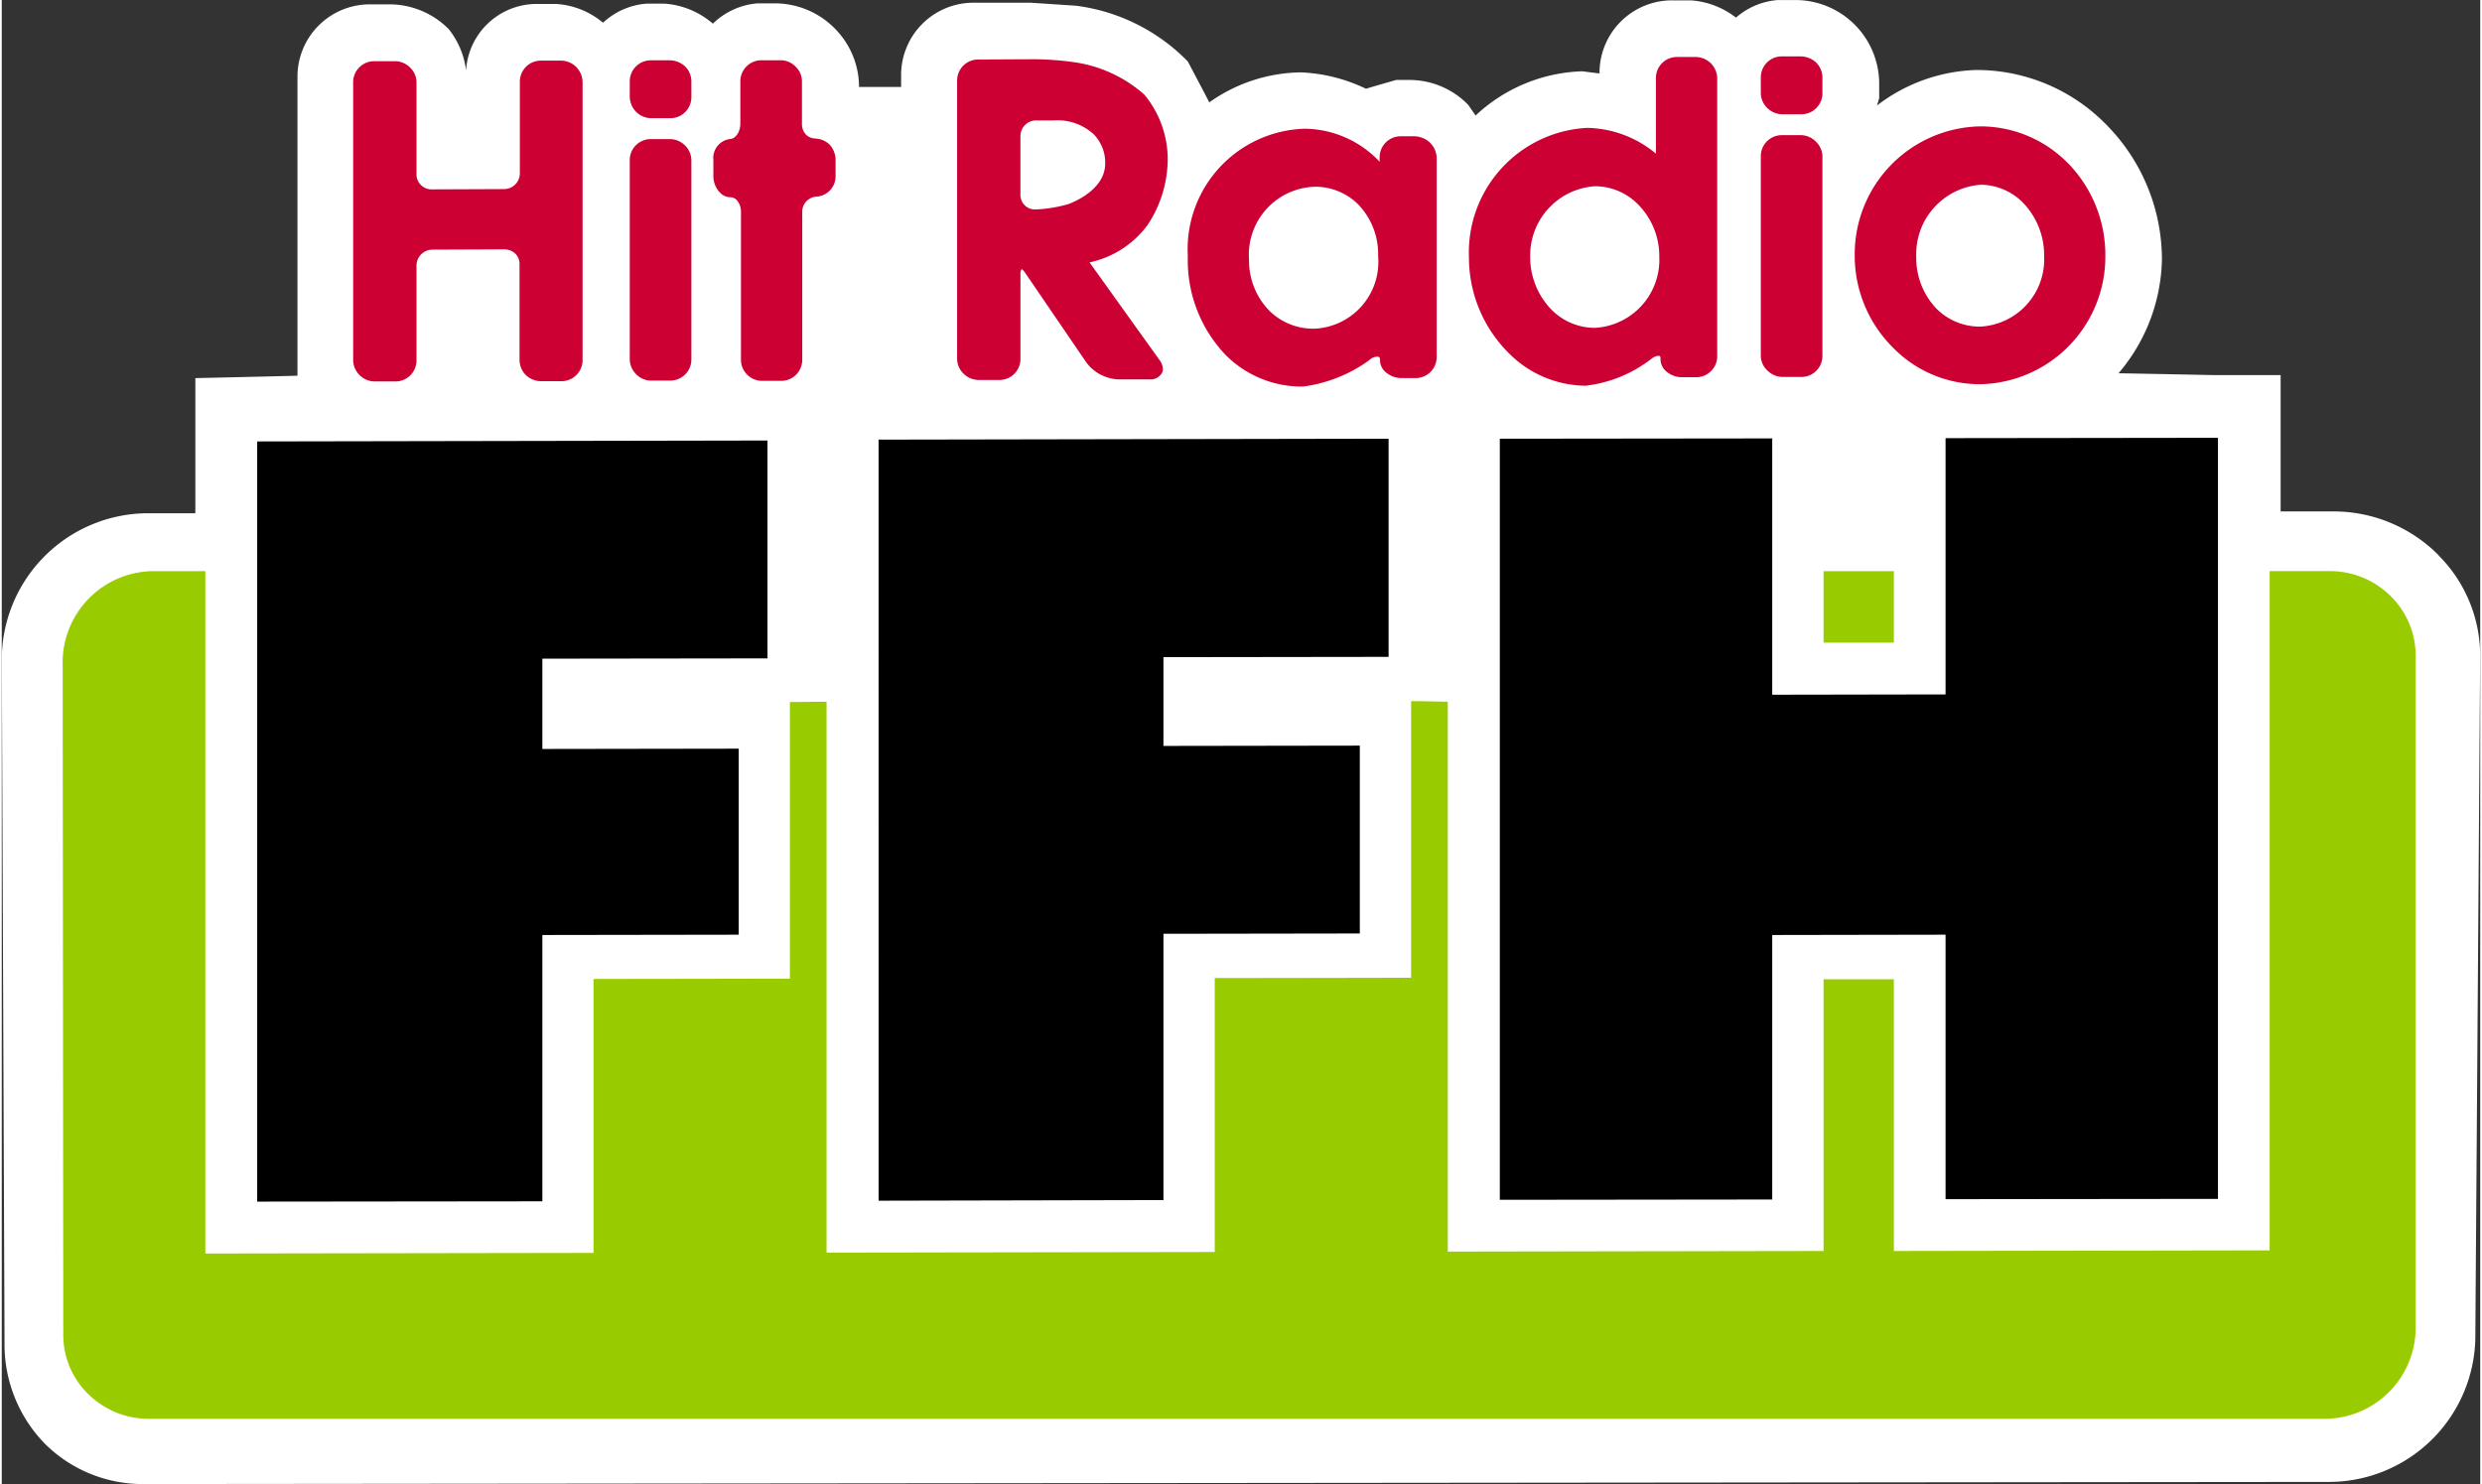
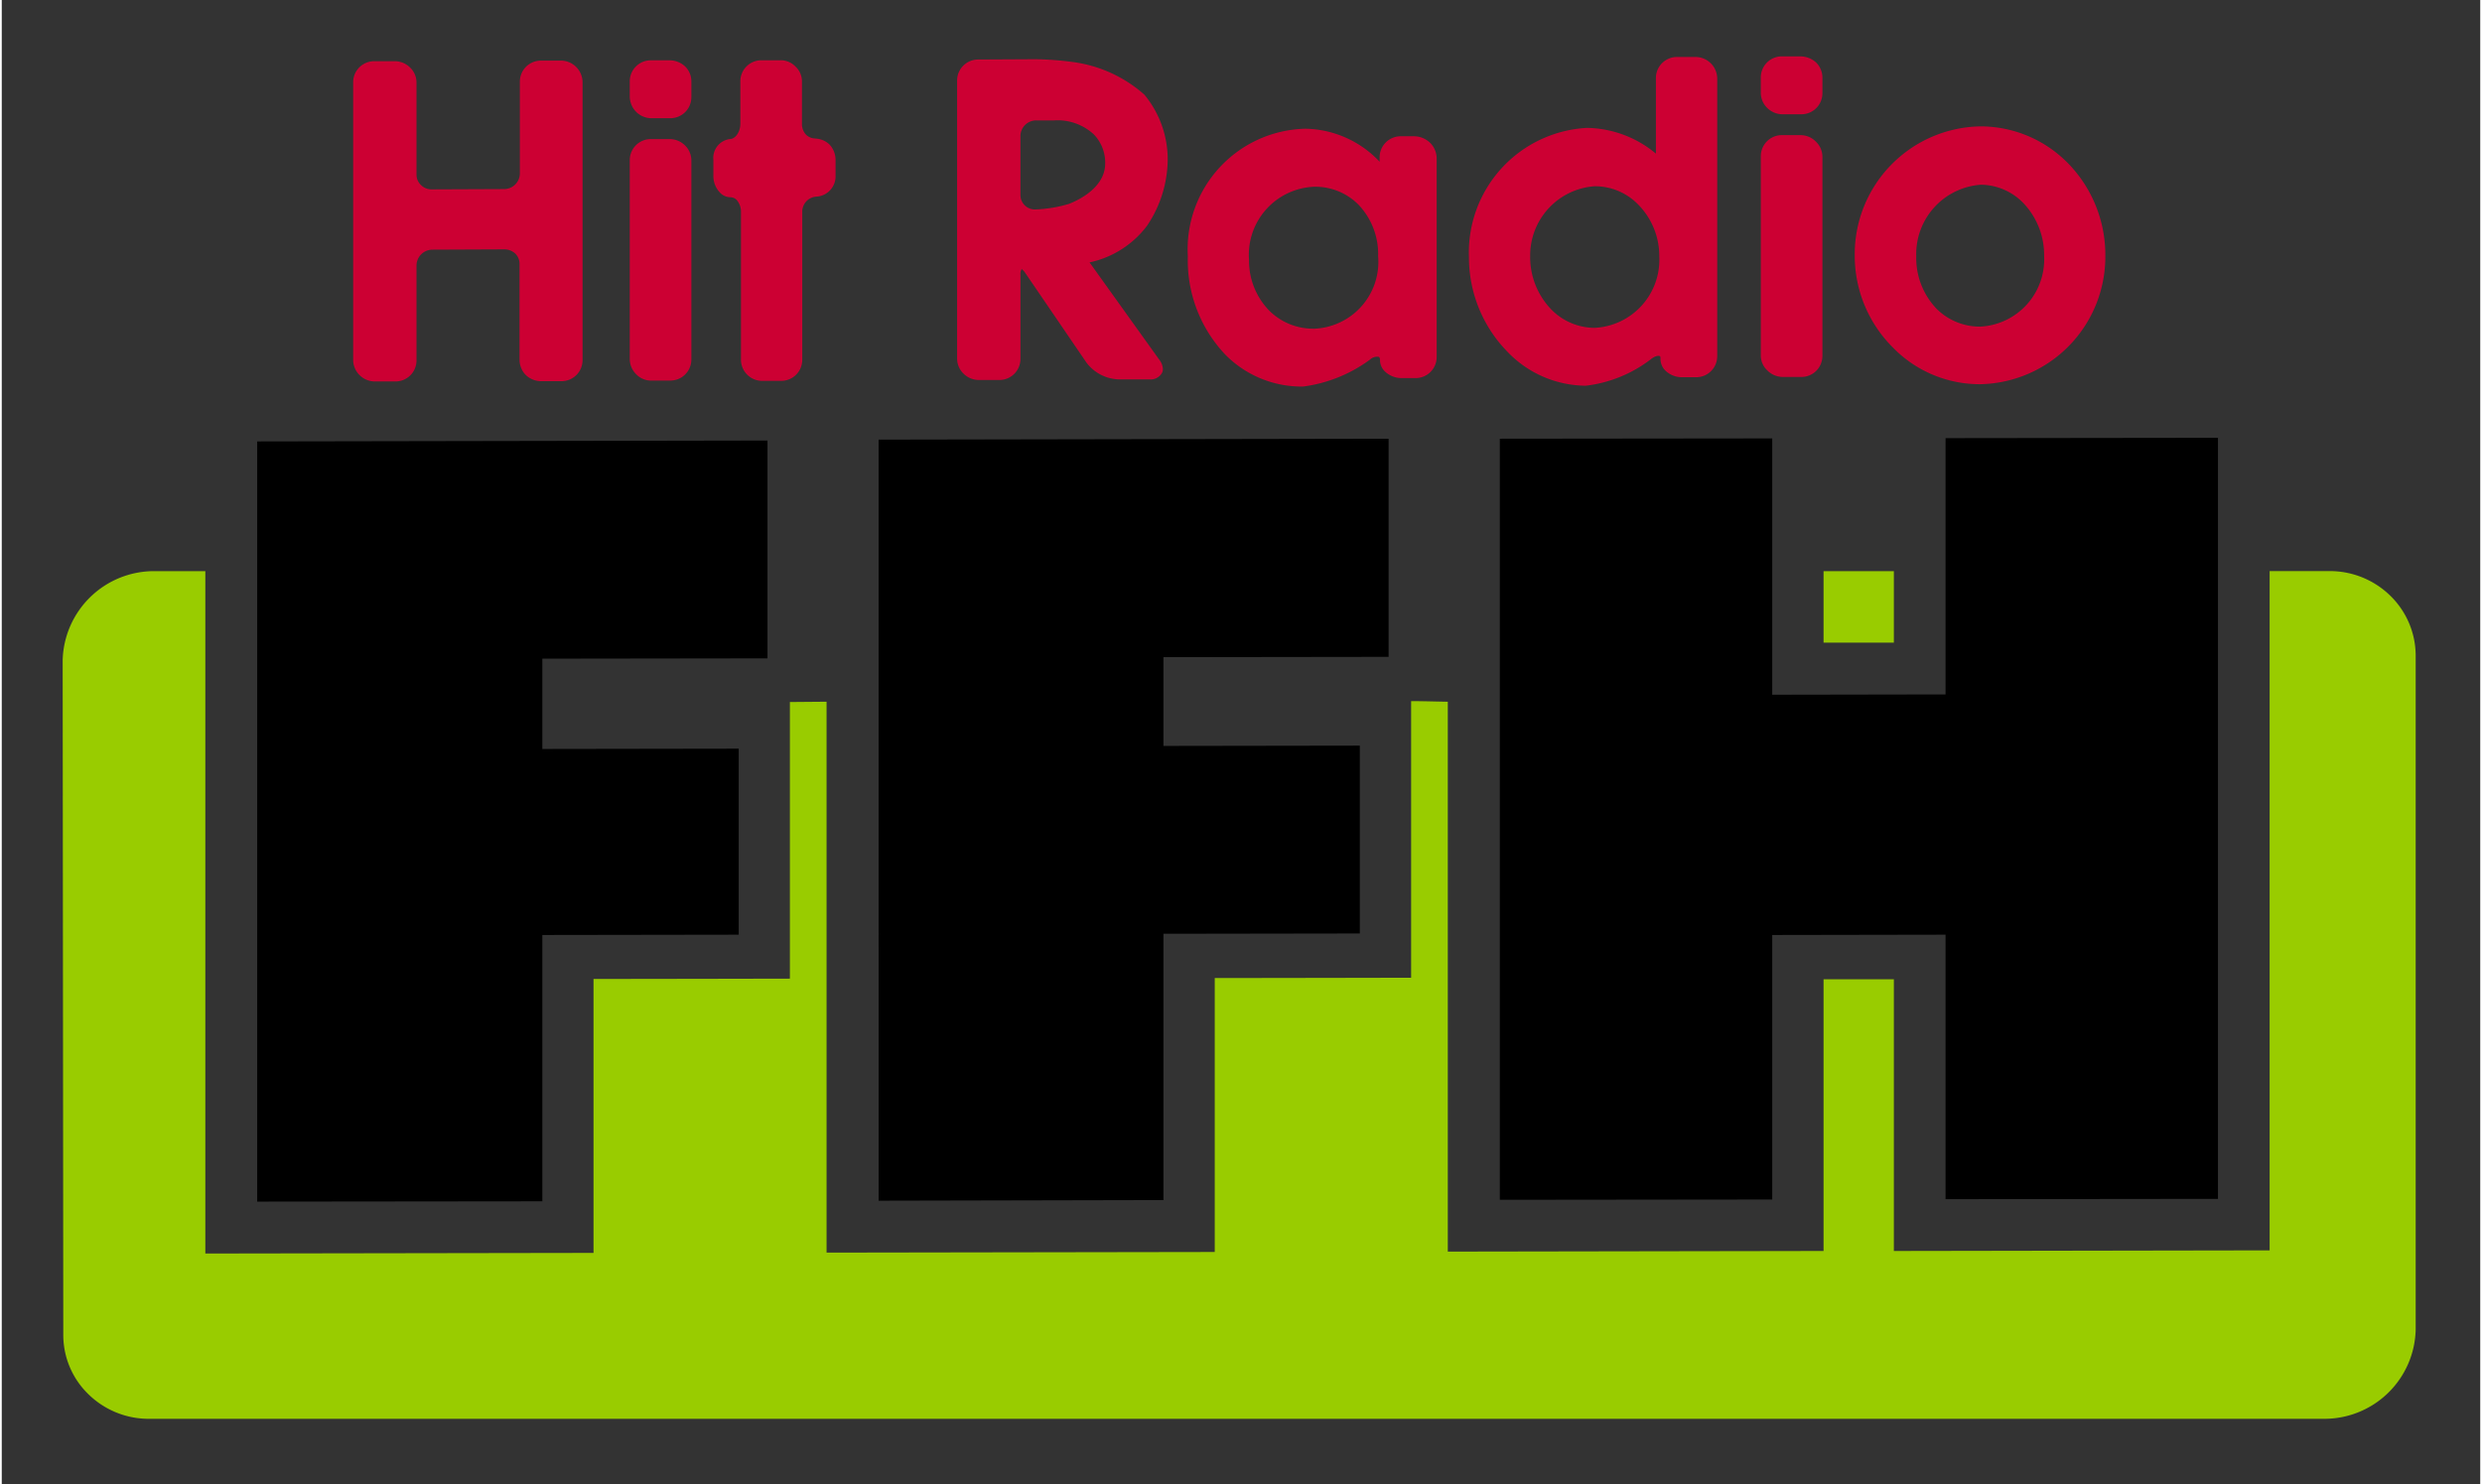
<svg xmlns="http://www.w3.org/2000/svg" viewBox="-17660 15 108.541 65" width="500" height="299">
  <rect x="-17660" y="15" width="108.541" height="65" fill="#333333" stroke="none" />
  <defs>
    <style>.a{fill:#fff;}.b{fill:#9c0;}.c{fill:#c03;}</style>
  </defs>
  <g transform="translate(-18010)">
-     <path class="a" d="M117.823,30.223a6.469,6.469,0,0,0-4.645-1.924H110.9V22.327h-2.959s-2.575-.053-4.14-.08a7.917,7.917,0,0,0,1.9-4.963,8.4,8.4,0,0,0-2.455-5.945,7.932,7.932,0,0,0-5.68-2.375,7.486,7.486,0,0,0-4.34,1.553c.027-.093.093-.318.093-.318v-.69A3.671,3.671,0,0,0,89.662,5.9h-.783a3.149,3.149,0,0,0-1.831.77,3.617,3.617,0,0,0-1.977-.756h-.8a3.175,3.175,0,0,0-3.2,3.2c-.372-.04-.743-.093-.743-.093a7.133,7.133,0,0,0-4.685,1.938c-.159-.239-.332-.478-.332-.478A3.586,3.586,0,0,0,72.755,9.4h-.584s-.849.239-1.327.385a7.239,7.239,0,0,0-2.853-.717,7.054,7.054,0,0,0-4.008,1.314c-.372-.717-.942-1.792-.942-1.792A8.315,8.315,0,0,0,58.158,6.15l-1.991-.133H53.686a3.167,3.167,0,0,0-3.2,3.2v.491H48.643v-.04a3.637,3.637,0,0,0-1.075-2.535,3.686,3.686,0,0,0-2.575-1.088h-.8a3.159,3.159,0,0,0-1.951.889,3.626,3.626,0,0,0-2.11-.876h-.8a3.136,3.136,0,0,0-1.9.836,3.528,3.528,0,0,0-2.057-.823h-.863a3.1,3.1,0,0,0-3.079,2.906,3.609,3.609,0,0,0-.756-1.8,3.655,3.655,0,0,0-2.561-1.088H27.25a3.167,3.167,0,0,0-3.2,3.2V22.354c-.916.027-4.472.106-4.472.106v5.919h-2a6.413,6.413,0,0,0-6.476,6.29s.119,30.018.119,30.031a6.227,6.227,0,0,0,1.765,4.432A6.071,6.071,0,0,0,17.35,70.9l95.6-.093a6.416,6.416,0,0,0,6.476-6.3l.212-29.886a6.22,6.22,0,0,0-1.818-4.393" transform="translate(338.9 9.102)" />
    <path class="b" d="M134.247,198.1a3.669,3.669,0,0,0-1.062-2.574,3.788,3.788,0,0,0-2.734-1.128h-2.6v29.753l-16.456.027v-11.9h-3.079v11.9l-16.456.027V200.12c-.159,0-1.1-.027-1.606-.027v12.116s-6.33.013-8.6.013v12l-17,.027V200.12c-.159,0-1.606.013-1.606.013v12.116s-6.33.013-8.6.013v12l-17,.027V194.4H35.194a4.006,4.006,0,0,0-3.994,3.9l.027,29.54a3.613,3.613,0,0,0,1.062,2.574,3.777,3.777,0,0,0,2.734,1.115h95.23a4,4,0,0,0,3.994-3.9Zm-22.852-3.7h-3.079v3.132h3.079Z" transform="translate(321.467 -154.384)" />
    <path class="c" d="M136.2,24.686h-.876a.92.92,0,0,0-.929.916v4.034a.691.691,0,0,1-.69.677l-3.172.013a.652.652,0,0,1-.478-.2.624.624,0,0,1-.186-.438V25.655a.913.913,0,0,0-.279-.664.951.951,0,0,0-.69-.279h-.876a.92.92,0,0,0-.929.916V37.81a.938.938,0,0,0,.279.65.951.951,0,0,0,.69.279h.876a.92.92,0,0,0,.929-.916v-4.18a.7.7,0,0,1,.69-.677l3.158-.013a.7.7,0,0,1,.478.186.632.632,0,0,1,.186.451v4.194a.956.956,0,0,0,.265.664.974.974,0,0,0,.69.279h.876a.92.92,0,0,0,.929-.916V25.628a.952.952,0,0,0-.942-.942m4.738-.013h-.8a.92.92,0,0,0-.929.916v.677a.969.969,0,0,0,.279.664.951.951,0,0,0,.69.279h.8a.92.92,0,0,0,.929-.916V25.6a.913.913,0,0,0-.279-.664A1,1,0,0,0,140.941,24.673Zm0,3.45h-.8a.92.92,0,0,0-.929.916v8.732a.938.938,0,0,0,.279.65.9.9,0,0,0,.69.279h.8a.92.92,0,0,0,.929-.916V29.065a.913.913,0,0,0-.279-.664A.951.951,0,0,0,140.941,28.123Zm6.383-.027a.591.591,0,0,1-.385-.159.672.672,0,0,1-.186-.478V25.6a.884.884,0,0,0-.279-.65.9.9,0,0,0-.69-.279h-.8a.92.92,0,0,0-.929.916v1.858c0,.358-.212.677-.464.677a.834.834,0,0,0-.717.916v.69a1.043,1.043,0,0,0,.292.743.644.644,0,0,0,.464.2.405.405,0,0,1,.252.106.766.766,0,0,1,.2.531v6.463a.929.929,0,0,0,.955.942h.8a.92.92,0,0,0,.929-.916V31.321a.66.66,0,0,1,.61-.677.888.888,0,0,0,.849-.916v-.69a.984.984,0,0,0-.279-.69A.958.958,0,0,0,147.324,28.1Zm14.558,3.8a5.262,5.262,0,0,0,.889-2.866,4.452,4.452,0,0,0-1.022-2.853,5.885,5.885,0,0,0-3.158-1.433,13.5,13.5,0,0,0-1.632-.119l-2.482.013a.92.92,0,0,0-.929.916V37.731a.913.913,0,0,0,.279.664.951.951,0,0,0,.69.279h.876a.92.92,0,0,0,.929-.916V34.068a.4.4,0,0,1,.053-.252.63.63,0,0,1,.159.173l2.681,3.928a1.842,1.842,0,0,0,1.38.73h1.367a.571.571,0,0,0,.557-.279.367.367,0,0,0,.04-.173.7.7,0,0,0-.159-.411s-2.508-3.5-3.052-4.26A4.26,4.26,0,0,0,161.882,31.892Zm-3.411-.942a5.917,5.917,0,0,1-1.513.252.634.634,0,0,1-.637-.637v-2.6a.689.689,0,0,1,.69-.664h.783a2.334,2.334,0,0,1,1.738.61,1.77,1.77,0,0,1,.5,1.3C160.011,30.405,158.485,30.936,158.472,30.95ZM173.561,28h-.584a.92.92,0,0,0-.929.916v.2a4.562,4.562,0,0,0-3.251-1.447,5.28,5.28,0,0,0-5.149,5.587,6,6,0,0,0,1.646,4.313,4.689,4.689,0,0,0,3.4,1.393,6.313,6.313,0,0,0,2.933-1.181.448.448,0,0,1,.385-.119c.053.027.053.119.053.146a.686.686,0,0,0,.212.491,1.052,1.052,0,0,0,.756.292h.584a.92.92,0,0,0,.929-.916V28.959a.969.969,0,0,0-.279-.664A1.018,1.018,0,0,0,173.561,28Zm-4.419,8.427a2.719,2.719,0,0,1-1.938-.8,3.141,3.141,0,0,1-.876-2.216,2.981,2.981,0,0,1,2.853-3.2,2.663,2.663,0,0,1,1.938.783,3.137,3.137,0,0,1,.863,2.256A2.931,2.931,0,0,1,169.141,36.43Zm16.734-11.9h-.8a.92.92,0,0,0-.929.916V28.76a4.832,4.832,0,0,0-3.012-1.128,5.465,5.465,0,0,0-5.176,5.667,5.906,5.906,0,0,0,1.7,4.154,4.794,4.794,0,0,0,3.411,1.473,5.792,5.792,0,0,0,2.866-1.168c.2-.159.332-.146.372-.133s.04.066.04.146a.719.719,0,0,0,.212.491,1.042,1.042,0,0,0,.743.292h.6a.92.92,0,0,0,.929-.916V25.469a.952.952,0,0,0-.955-.942ZM181.47,36.391a2.674,2.674,0,0,1-1.9-.8,3.3,3.3,0,0,1-.929-2.336,3.036,3.036,0,0,1,2.827-3.066,2.641,2.641,0,0,1,1.911.81,3.212,3.212,0,0,1,.916,2.269A2.986,2.986,0,0,1,181.47,36.391Zm9-11.891h-.8a.92.92,0,0,0-.929.916v.677a.913.913,0,0,0,.279.664.951.951,0,0,0,.69.279h.8a.92.92,0,0,0,.929-.916v-.69a.935.935,0,0,0-.279-.664A1.035,1.035,0,0,0,190.467,24.5Zm0,3.45h-.8a.92.92,0,0,0-.929.916V37.6a.884.884,0,0,0,.279.65.964.964,0,0,0,.69.292h.8a.92.92,0,0,0,.929-.916V28.906a.913.913,0,0,0-.279-.664A.942.942,0,0,0,190.467,27.95Zm11.7,1.208a5.364,5.364,0,0,0-3.809-1.592,5.6,5.6,0,0,0-5.507,5.653,5.672,5.672,0,0,0,1.672,4.034,5.3,5.3,0,0,0,3.835,1.606,5.587,5.587,0,0,0,5.468-5.653A5.746,5.746,0,0,0,202.172,29.158Zm-3.822,7.179a2.678,2.678,0,0,1-1.911-.783,3.218,3.218,0,0,1-.889-2.3,3.045,3.045,0,0,1,2.84-3.132,2.634,2.634,0,0,1,1.831.783,3.3,3.3,0,0,1,.929,2.336A2.95,2.95,0,0,1,198.35,36.337Z" transform="translate(238.294 -7.031)" />
    <path d="M95.413,183.855l12.474-.013V172.177l8.6-.013v-8.148l-8.6.013v-3.955l9.86-.013v-9.542l-22.348.04v33.3Zm27.2-.04,12.474-.027V172.124l8.6-.013v-8.228l-8.6.013v-3.888l9.86-.013V150.44l-22.335.04Zm46.726-33.4V161.64l-7.591.013V150.427l-11.93.013v33.336l11.93-.013V172.177l7.591-.013v11.585l11.93-.013V150.4Z" transform="translate(265.787 -116.224)" />
  </g>
</svg>